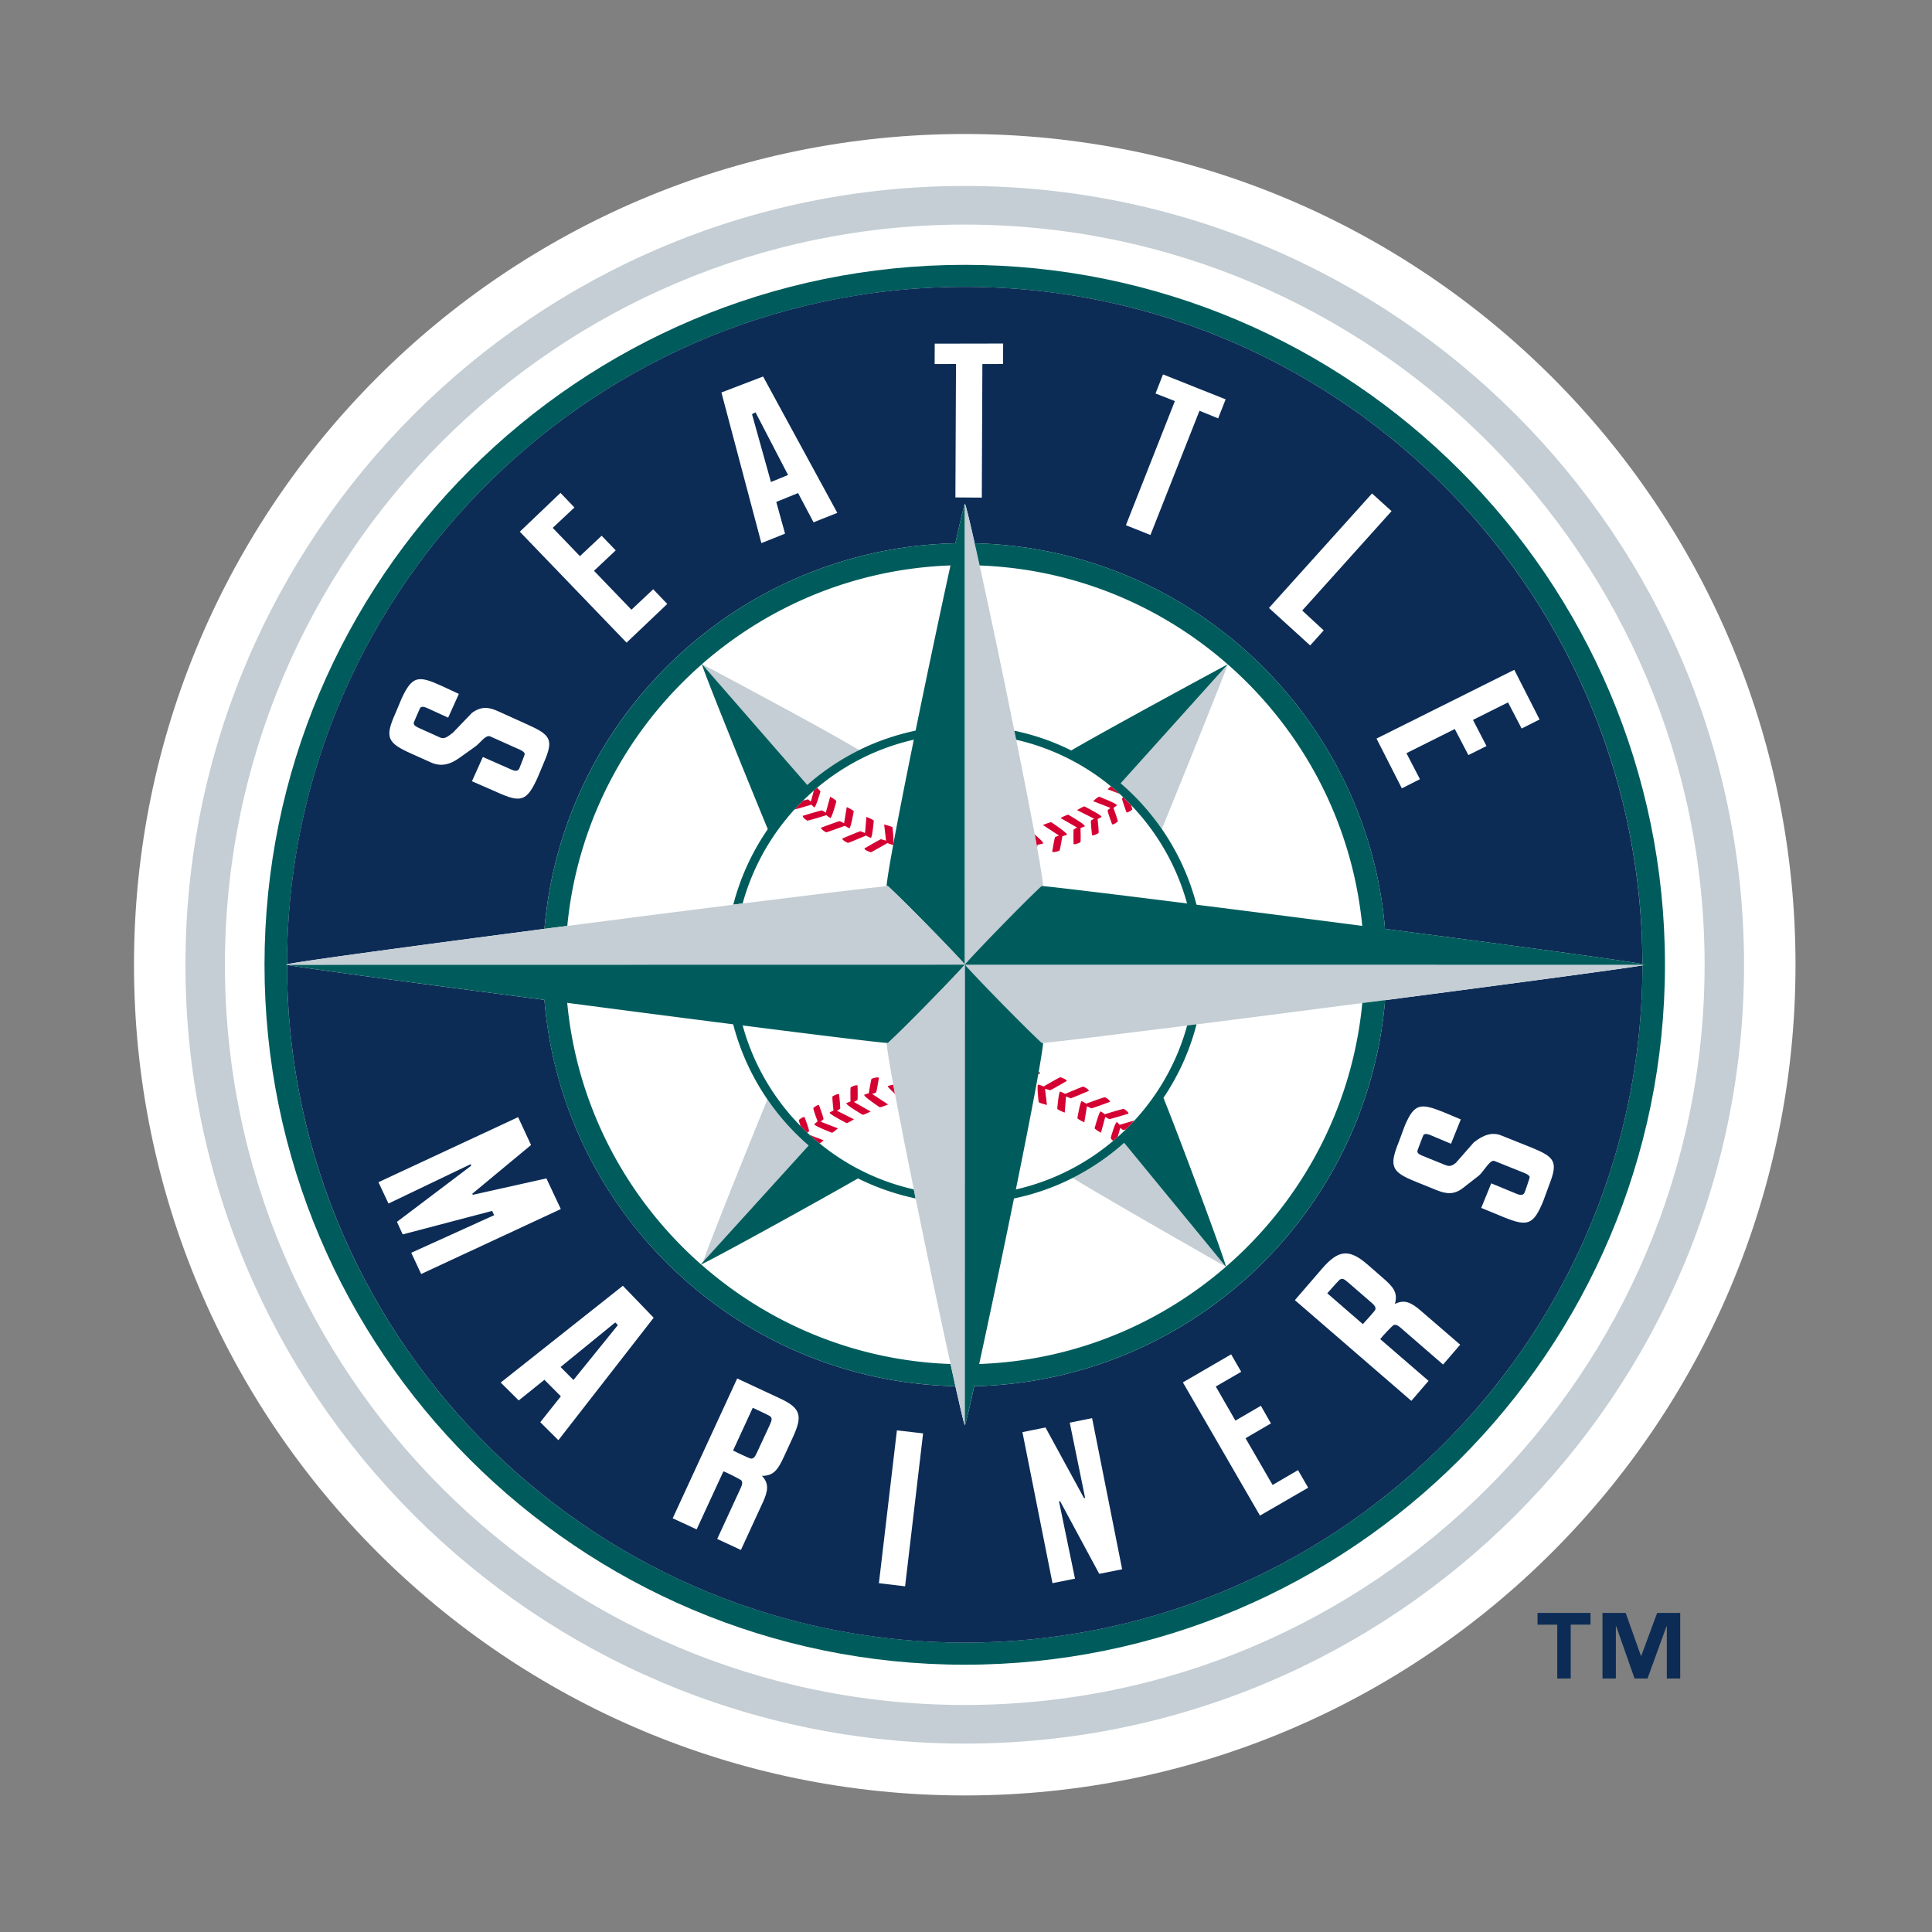
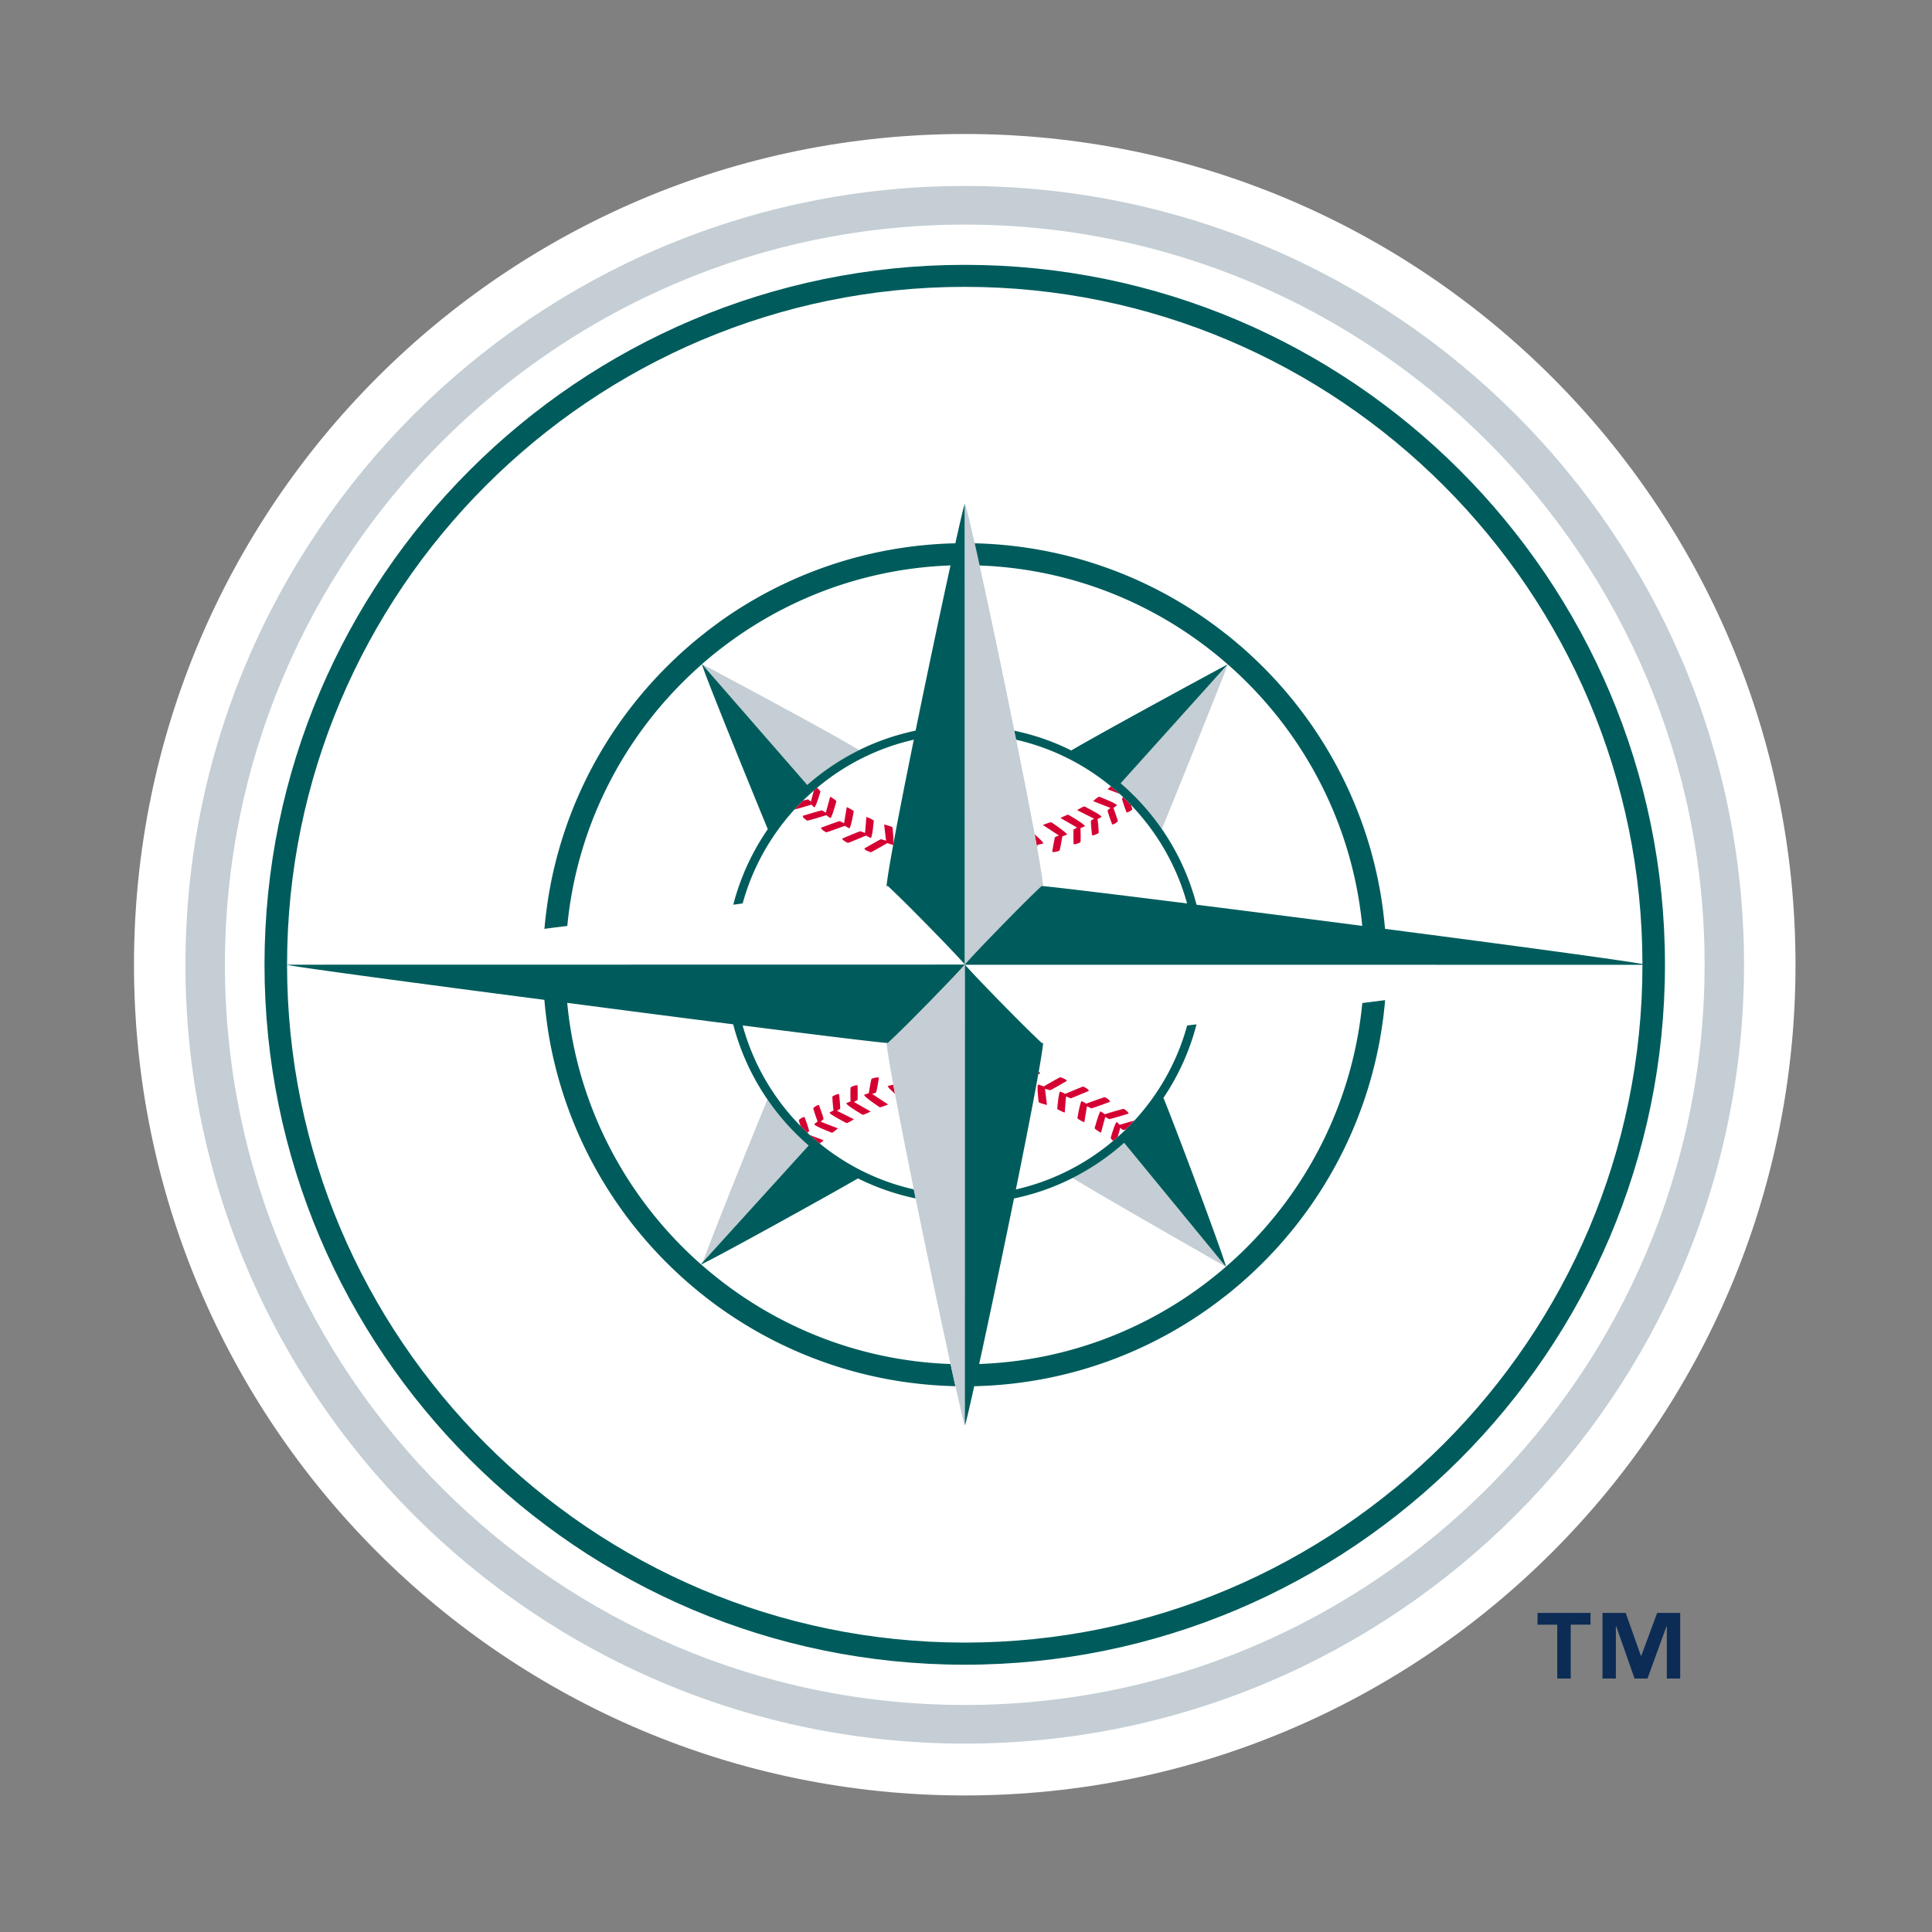
<svg xmlns="http://www.w3.org/2000/svg" width="500" height="500" viewBox="0 0 500 500">
  <rect x="0" y="0" width="500" height="500" fill="#808080" stroke="none" />
  <title>seattle-mariners</title>
  <g fill-rule="nonzero" fill="none">
    <path d="M249.686 464.662c118.737 0 214.991-96.239 214.991-214.985 0-118.729-96.252-215-214.991-215-118.738 0-215.009 96.271-215.009 215 0 118.746 96.271 214.985 215.009 214.985z" fill="#FFF" />
    <path d="M249.677 425.101c-96.701 0-175.386-78.672-175.386-175.423 0-96.735 78.681-175.441 175.386-175.441 96.698 0 175.386 78.705 175.386 175.441 0 96.749-78.688 175.423-175.386 175.423zm0-356.559c-99.918 0-181.223 81.241-181.223 181.136 0 99.893 81.305 181.149 181.223 181.149 99.917 0 181.214-81.257 181.214-181.149 0-99.895-81.296-181.136-181.214-181.136z" fill="#005C5C" />
    <path d="M47.995 249.677c0 111.129 90.473 201.567 201.683 201.567 111.21 0 201.674-90.436 201.674-201.567 0-111.146-90.465-201.55-201.672-201.55-111.207 0-201.685 90.404-201.685 201.55zm10.215 0c0-105.636 85.885-191.555 191.466-191.555 105.581 0 191.475 85.919 191.475 191.555 0 105.634-85.895 191.568-191.475 191.568-105.581 0-191.466-85.93-191.466-191.568z" fill="#C4CED4" />
    <path d="M222.335 194.127c-8.822-5.371-40.662-22.257-40.662-22.257l27.244 31.265c4.04-3.56 8.544-6.58 13.418-9.008zm67.698 8.591a62.352 62.352 0 0 1 10.652 11.825c4.395-10.679 15.941-39.438 17.071-42.595l-27.724 30.77h.002zM198.609 284.533c-4.319 10.495-15.169 37.52-16.679 42.052l27.343-30.134c-4.038-3.497-7.628-7.491-10.665-11.918zm-16.84 42.734s.231-.185.673-.51c-.255.122-.486.229-.651.292-.022.111-.046.2-.022.216v.002zm95.829-22.41c8.824 5.447 39.645 22.967 39.645 22.967l-26.319-32.053c-4.022 3.589-8.496 6.639-13.326 9.084v.002z" fill="#C4CED4" />
    <path d="M210.735 208.954c.473-.124 1.595-4.116 1.595-4.116-.074-.216-.614-.712-.869-.961-.286.233-.558.481-.835.728l-.776 2.846-.702-.573c-.085-.018-.641.124-1.323.325-.772.743-1.501 1.501-2.218 2.292 1.028-.233 3.881-1.1 4.386-1.257.307.344.739.714.739.714l.004.002z" fill="#D50032" />
    <path d="M214.916 211.711c.425-.185 1.54-4.349 1.54-4.349-.115-.309-1.275-.989-1.275-.989l-.338-.185-.085.338-1.042 3.793-.983-.604c-.255-.018-4.99 1.423-4.99 1.423-.074.512 1.183 1.253 1.183 1.253.233.018 4.436-1.251 4.946-1.423.375.359 1.05.747 1.05.747l-.004-.004zm-1.092 3.698c.233 0 4.48-1.564 4.824-1.687.425.296 1.164.65 1.164.65.42-.203 1.14-4.41 1.14-4.41-.153-.296-1.46-.93-1.46-.93l-.351-.153-.068.388-.628 3.774-1.109-.541c-.231-.015-4.852 1.704-4.852 1.704-.022.51 1.34 1.207 1.34 1.207v-.002zm4.264 1.857c.355.462 1.353.882 1.353.882.216 0 4.366-1.78 4.689-1.904.44.296 1.246.604 1.246.604.41-.218.758-4.458.758-4.458-.185-.277-1.54-.835-1.54-.835l-.37-.139-.033.373-.318 3.789-1.192-.462c-.235 0-4.708 1.904-4.708 1.904.004.092.05.166.111.246h.004zm5.611 2.32c.015.092.074.172.148.249h.005c.396.418 1.542.728 1.542.728.209-.032 4.011-2.231 4.264-2.384.517.231 1.442.495 1.442.495.36-.309-.111-4.534-.111-4.534-.209-.264-1.741-.652-1.741-.652l-.41-.124.03.449.444 3.745-1.331-.373c-.227.046-4.281 2.397-4.281 2.397v.004zm19.965.946h.018-.018zm6.292.401l.007.018-.007-.018zm18.435-1.61c.07-.309.092-.573.124-.695.527-.078 1.479-.34 1.479-.34.022-.046-.024-.139-.111-.263l.041-.015-.074-.046c-.347-.481-1.275-1.331-2.081-2.042.227 1.19.425 2.336.621 3.401h.002zm4.682-2.708c-.185.218-.765 3.808-.765 3.808.384.31 1.87-.259 1.87-.259.177-.203.673-3.234.758-3.733.499-.139 1.216-.418 1.216-.418 0-.048-.061-.155-.153-.262l.037-.018-.115-.059c-.821-.883-3.839-2.88-3.839-2.88-.286-.029-1.663.512-1.663.512l-.51.203 4.147 2.721-.985.384.002.002zm4.813-1.981c-.161.249-.046 3.807-.046 3.807.418.25 1.763-.462 1.763-.462.139-.216.055-3.064.031-3.669.486-.166 1.137-.477 1.137-.477 0-.061-.061-.139-.161-.249l.024-.015-.092-.063c-.869-.837-4.066-2.662-4.066-2.662-.27-.018-1.538.603-1.538.603l-.486.248 4.295 2.477-.856.462h-.006zm4.473-2.29c-.153.277.255 3.793.255 3.793.425.214 1.688-.529 1.688-.529.129-.233-.172-3.081-.24-3.637.444-.216 1.031-.558 1.031-.558 0-.061-.07-.139-.185-.231l.022-.033-.07-.018c-.865-.771-4.201-2.429-4.201-2.429-.286 0-1.455.684-1.455.684l-.457.277 4.41 2.212-.8.466.002.004zm4.293-2.647c-.092.31 1.164 3.654 1.164 3.654.449.124 1.469-.743 1.469-.743.055-.277-.882-2.865-1.122-3.512.381-.249.898-.697.898-.697-.078-.481-4.602-2.214-4.602-2.214-.305.048-1.22.85-1.22.85l-.347.296 4.48 1.75-.721.616zm1.334 3.266h-.007.007zm3.56-2.71c.457.107 1.471-.728 1.471-.728.03-.124-.107-.604-.296-1.175-.658-.697-1.331-1.362-2.027-2.015l-.309.281c-.092.296 1.161 3.637 1.161 3.637zm-4.913-6.005l3.142 1.207c-.745-.665-1.497-1.331-2.262-1.95-.277.203-.536.449-.536.449l-.346.296.002-.002zm2.397 86.135c-.486.137-1.586 4.116-1.586 4.116.046.172.37.51.634.773.407-.34.795-.695 1.192-1.035l.651-2.34.695.554c.048.018.325-.044.728-.137.776-.772 1.525-1.534 2.26-2.336-1.262.355-3.405.991-3.844 1.115-.307-.342-.732-.713-.732-.713l.002.004z" fill="#D50032" />
    <path d="M290.847 286.978c-.231-.046-4.408 1.207-4.935 1.394-.381-.355-1.076-.739-1.076-.739-.425.185-1.549 4.362-1.549 4.362.148.296 1.316.976 1.316.976l.325.185 1.116-4.099 1.005.573c.233.029 4.99-1.408 4.99-1.408.056-.512-1.192-1.238-1.192-1.238l-.002-.004zm-4.898-3.018c-.233-.031-4.574 1.564-4.842 1.656-.42-.296-1.17-.65-1.17-.65-.41.216-1.109 4.412-1.109 4.412.155.296 1.433.913 1.433.913l.357.166.688-4.162 1.115.541c.24.033 4.837-1.682 4.837-1.682.048-.514-1.307-1.194-1.307-1.194zm-4.288-1.889h.018l-.018-.015c-.347-.449-1.321-.85-1.321-.85-.24 0-4.451 1.811-4.698 1.885-.462-.277-1.275-.603-1.275-.603-.407.216-.752 4.473-.752 4.473.185.263 1.552.837 1.552.837l.381.14.34-4.196 1.183.499c.235 0 4.713-1.922 4.713-1.922.004-.074-.05-.17-.12-.248l-.002-.002zm-5.578-2.321c-.015-.074-.07-.17-.148-.231h-.015c-.403-.431-1.541-.727-1.541-.727-.209.032-4.085 2.26-4.264 2.384-.495-.248-1.455-.495-1.455-.495-.373.296.148 4.547.148 4.547.2.235 1.724.621 1.724.621l.416.124-.503-4.196 1.345.373c.237-.032 4.292-2.403 4.292-2.403v.002zm-7.064-2.229c-.074-.061-.126-.107-.209-.153-.031.248-.078.495-.126.728.301-.2.503-.338.503-.338-.018-.092-.08-.172-.172-.235l.004-.002zm-42.301 5.231c.17-.214.743-3.82.743-3.82-.396-.309-1.889.248-1.889.248-.161.216-.641 3.22-.721 3.745-.508.139-1.227.418-1.227.418 0 .044.207.338.207.338.836.883 3.844 2.878 3.844 2.878.263.018 1.663-.51 1.663-.51l.51-.216-4.122-2.708.989-.37.002-.002zm-4.822 1.952c.139-.248.037-3.789.037-3.789-.438-.249-1.761.462-1.761.462-.137.203-.074 3.079-.052 3.667-.48.185-1.115.462-1.115.462 0 .063.229.327.229.327.869.837 4.04 2.68 4.04 2.68.277 0 1.564-.621 1.564-.621l.488-.229-4.325-2.477.895-.48v-.002zm-4.488 2.275c.148-.262-.248-3.793-.248-3.793-.425-.203-1.704.558-1.704.558-.124.216.185 3.064.249 3.654-.444.203-1.022.54-1.022.54.007.031.078.126.163.218v.019l.022.015c.845.739 4.251 2.477 4.251 2.477.277-.031 1.438-.73 1.438-.73l.449-.263-4.402-2.212.806-.48-.002-.002zm-4.288 2.676c.083-.296-1.17-3.652-1.17-3.652-.457-.126-1.46.739-1.46.739-.074.264.88 2.865 1.113 3.501-.381.248-.883.712-.883.712.061.462 4.589 2.196 4.589 2.196.301-.046 1.22-.865 1.22-.865l.342-.262-4.48-1.734.732-.638-.002.004zm-4.9-.556c-.462-.124-1.471.743-1.471.743-.031.139.192.835.447 1.593.582.592 1.153 1.146 1.75 1.719l.438-.388c.092-.324-1.168-3.667-1.168-3.667h.004zm4.929 6.005l-3.599-1.377a86.109 86.109 0 0 0 2.588 2.212c.333-.248.656-.527.656-.527l.355-.309zm18.024-14.378c-.51.092-1.394.325-1.394.325-.022.078.024.153.102.277l-.031.018.07.059c.303.388 1.007 1.039 1.704 1.673-.148-.823-.303-1.595-.451-2.353z" fill="#D50032" />
    <path d="M426.038 249.662c-.061-.018-.155-.03-.303-.046.118.029.185.061.218.061.048 0 .087-.015.087-.015h-.002z" fill="#C4CED4" />
-     <path d="M358.464 258.84c-.148 1.687-.333 3.358-.542 5.061-.015.033-.015.08-.022.129-.222 1.652-.486 3.279-.765 4.92 0 .046-.024.092-.024.155a107.259 107.259 0 0 1-1.004 4.861c0 .029-.007.074-.024.092-4.898 21.359-16.074 40.348-31.494 54.912-.018 0-.018.018-.018.018-1.168 1.115-2.375 2.181-3.589 3.253-.032.013-.056.044-.078.059-1.231 1.035-2.445 2.074-3.708 3.05-.031.029-.07.029-.092.061-17.973 14.163-40.477 22.785-64.967 23.344-1.386 6.236-2.316 10.138-2.432 10.104-.124.031-1.054-3.868-2.445-10.106-24.501-.558-47.038-9.18-65.029-23.344-.015-.03-.03-.03-.056-.059-1.266-.976-2.495-2.015-3.719-3.064-.024-.018-.048-.031-.07-.046-1.231-1.068-2.421-2.151-3.608-3.266-15.446-14.564-26.645-33.587-31.528-54.977-.018-.031-.018-.031-.024-.061a105.97 105.97 0 0 1-.991-4.891c-.006-.048-.006-.092-.028-.124-.286-1.656-.541-3.283-.75-4.968-.018-.018-.018-.063-.026-.096-.207-1.686-.396-3.358-.536-5.077v-.015c-33.213-4.317-63.617-8.404-66.599-9.056.037 96.739 78.703 175.395 175.386 175.395 96.646 0 175.271-78.583 175.379-175.257-5.587.943-34.869 4.861-66.593 8.992h-.004zM140.9 240.389c.139-1.686.325-3.358.551-5.014.007-.061.007-.124.024-.17.209-1.641.462-3.266.75-4.876.022-.078.03-.155.046-.216.285-1.608.61-3.22.974-4.782.007-.063.03-.126.046-.185.373-1.597.773-3.188 1.216-4.769 0 0 .007-.031.022-.063 5.415-19.379 16.05-36.559 30.293-49.977l.018-.018c1.165-1.115 2.355-2.181 3.567-3.22.041-.046.074-.061.118-.107 1.194-1.035 2.421-2.027 3.669-3.003.031-.046.078-.074.107-.092 1.262-1.007 2.547-1.965 3.854-2.909.018-.015.024-.015.037-.044 17.292-12.352 38.315-19.828 61.039-20.338h.018c1.399-6.299 2.329-10.215 2.451-10.215.159-.046 1.12 3.885 2.543 10.215 24.44.591 46.913 9.193 64.852 23.344.037.015.07.044.092.059 1.264.974 2.477 1.996 3.693 3.05.037.018.07.046.107.078a109.173 109.173 0 0 1 3.554 3.22c.015 0 .022.031.037.031 14.219 13.404 24.828 30.598 30.245 49.929 0 .03.019.046.019.074.438 1.58.841 3.16 1.212 4.754 0 .061.024.124.048.185.351 1.58.678 3.174.972 4.783.007.061.029.139.046.216.281 1.608.543 3.22.752 4.876.007.046.022.092.03.17.209 1.656.396 3.327.536 5v.015c31.79 4.133 61.096 8.081 66.612 9.103-.115-96.659-78.747-175.253-175.377-175.253-96.657 0-175.316 78.625-175.386 175.316 2.987-.73 33.409-4.831 66.6-9.167h.007l.002.004z" fill="#0C2C56" />
-     <path d="M318.615 350.5l2.606 4.521-6.58 3.808 5.086 8.824 6.587-3.837 2.606 4.565-6.576 3.826 7.005 12.101 6.576-3.839 2.63 4.551-12.476 7.214-19.948-34.47 12.483-7.26v-.002zm59.442-60.799l-2.538 6.303-5.415-2.277c-.823-.325-1.364-.357-1.712 0-.092.107-1.418 3.667-1.486 3.839-.301.728.163 1.115 1.183 1.53l5.722 2.321c1.19.481 1.7.51 2.948-.451l4.658-5.308c2.421-1.935 4.759-2.772 7.158-1.782l7.7 3.081c6.114 2.491 7.012 3.654 4.667 9.659-.07.216-1.418 3.854-1.497 4.085-2.584 6.362-4.085 6.826-10.313 4.288l-5.791-2.384 2.593-6.358 6.632 2.739c1.046.403 1.704.355 2.029-.418.07-.203 1.338-3.778 1.285-3.948-.092-.403-.542-.712-1.285-1.022l-7.833-3.142c-1.175-.481-2.824 2.88-4.133 3.87l-3.996 3.111c-2.314 1.811-4.343 1.595-6.949.527l-5.268-2.135c-6.284-2.523-6.983-3.918-4.412-10.295.096-.231 1.427-3.869 1.51-4.085 2.486-5.915 4.066-6.036 10.036-3.641l4.506 1.893zM238.897 370.96l-4.658 39.577-6.779-.806 4.658-39.56 6.779.789zM137.433 296.327l-15.208 12.614.139.277 19.046-4.251 3.73 7.936-36.141 16.81-2.569-5.497 21.445-9.722-.512-1.113-23.146 6.081-1.486-3.249 19.226-14.533-.161-.388-21.259 10.184-2.593-5.523 36.141-16.838 3.349 7.208-.002.002zm64.279 65.517c5.835 2.662 5.974 4.75 3.334 10.448l-2.166 4.706c-1.516 3.264-2.617 4.968-5.689 4.953 1.857 1.935 1.608 3.868.231 6.857l-5.674 12.319-6.136-2.846 6.179-13.404c.333-.758.379-1.27.124-1.688-.24-.34-4.011-2.181-4.689-2.414l-6.935 15.026-6.199-2.865 16.69-36.185 10.931 5.092zm-11.995 13.542c.495.296 4.233 2.042 4.558 2.089.689.078 1.09-.355 1.578-1.453l3.22-6.935c.636-1.408.924-2.029.194-2.587-.259-.2-3.955-1.963-4.454-2.163l-5.094 11.049h-.002zm80.854-5.959l9.97 18.279.286-.046-3.974-19.47 5.781-1.175 7.777 39.113-5.933 1.175-10.125-18.804-.277.078 4.133 19.98-5.828 1.164-7.776-39.084 5.966-1.209-.002-.002zm71.608-41.141c4.22-4.876 6.949-5.138 11.709-1.054l3.918 3.423c2.73 2.334 4.053 3.881 3.186 6.82 2.39-1.238 4.164-.462 6.654 1.689l10.249 8.838-4.427 5.138-11.16-9.672c-.604-.512-1.115-.713-1.564-.573-.418.139-3.123 3.064-3.543 3.669l12.509 10.803-4.458 5.17-30.142-26.066 7.07-8.188-.002.002zm10.526 14.394c.418-.418 3.026-3.342 3.188-3.652.255-.606-.048-1.131-.952-1.904l-5.789-5.016c-1.168-1.007-1.682-1.455-2.453-.915-.259.189-2.857 3.099-3.197 3.515l9.201 7.972h.002zM259.615 88.909l-.031 5.293-5.347.018-.148 34.563-6.833-.05.155-34.533-5.526.018.022-5.28 17.706-.033.002.004zm-140.86 90.669l-2.772 6.146-5.489-2.508c-.858-.37-1.353-.403-1.719-.061-.1.111-1.523 3.438-1.593 3.608-.325.695.129 1.127 1.115 1.579l5.652 2.551c1.161.48 2.028-.357 3.29-1.299l4.879-5.077c2.495-1.843 4.451-1.503 6.813-.434l7.559 3.419c6.012 2.699 6.857 3.872 4.288 9.8-.092.231-1.493 3.623-1.608 3.854-2.819 6.266-4.334 6.672-10.472 3.9l-6.556-2.865 2.82-6.284 7.408 3.27c1.031.462 1.687.431 2.037-.327.07-.203 1.442-3.576 1.399-3.763-.092-.37-.51-.712-1.238-1.054l-7.7-3.449c-1.17-.51-2.532 1.673-3.872 2.632l-4.122 2.939c-2.41 1.737-4.761 2.323-7.33 1.177l-5.188-2.334c-6.173-2.754-6.802-4.196-4-10.448.098-.216 1.53-3.654 1.608-3.839 2.722-5.822 4.31-5.927 10.191-3.264l4.6 2.138v-.004zm26.295-52.02l3.613 3.776-5.619 5.279 7.042 7.319 5.619-5.277 3.645 3.776-5.626 5.293 9.689 10.073 5.634-5.292 3.637 3.795-10.531 10.014-27.628-28.707 10.526-10.045v-.004zm52.437-30.119l19.207 35.289-6.146 2.445-4.002-7.569-5.648 2.292 2.273 8.217-6.127 2.445-10.341-38.987 10.781-4.133h.002zm2.033 27.303l4.428-1.811-8.421-16.222-.906.481 4.898 17.551v.002zm117.672-21.39l-1.935 4.922-4.83-1.967-12.692 32.147-6.353-2.525 12.675-32.13-5.009-1.965 1.941-4.939 16.202 6.45v.006zm42.943 28.929l-23.118 25.723 5.558 5.138-3.504 3.9-10.665-9.703 26.671-29.628 5.061 4.571h-.002zm38.305 53.923l-4.643 2.338-3.519-6.765-9.071 4.534 3.499 6.765-4.687 2.34-3.521-6.746-12.509 6.251 3.49 6.733-4.682 2.369-6.554-12.877 35.653-17.799 6.548 12.86-.004-.004z" fill="#FFF" />
    <path d="M249.701 130.389c-.124 0-1.054 3.918-2.453 10.215h-.015c-22.721.512-43.771 7.988-61.037 20.338-.015.029-.022.029-.037.046-1.309.946-2.595 1.904-3.856 2.911-.03.018-.074.046-.107.092-1.246.976-2.477 1.967-3.667 3.003-.048.046-.078.061-.116.107-1.214 1.039-2.406 2.107-3.567 3.22l-.022.018c-14.232 13.418-24.874 30.598-30.293 49.977l-.018.046c-.444 1.595-.845 3.187-1.22 4.782-.015.061-.037.124-.044.185-.362 1.565-.688 3.174-.972 4.783-.018.061-.024.139-.048.216-.285 1.608-.54 3.235-.75 4.876-.018.046-.018.107-.024.17a96.467 96.467 0 0 0-.554 5.014h-.006c1.959-.262 3.941-.51 5.922-.758 2.595-26.929 15.572-50.861 34.866-67.746-.172.588 12.43 31.587 17.023 42.702-4.038 5.866-7.094 12.444-8.936 19.549a347.572 347.572 0 0 0 2.429-.325c2.521-9.177 7.181-17.472 13.411-24.314.721-.789 1.447-1.547 2.218-2.292a61.126 61.126 0 0 1 2.804-2.599c.277-.249.549-.499.835-.73 7.116-5.974 15.655-10.323 25.026-12.443-3.591 17.645-6.624 33.385-7.06 37.904.118-.015.259-.015.351-.029 5.075 4.689 18.363 18.372 19.924 20.323l-.004-119.241v-.004zm-12.738 58.692c-5.133 1.1-10.045 2.772-14.627 5.046-4.876 2.43-9.38 5.449-13.418 9.008l-27.242-31.265c17.328-15.167 39.723-24.656 64.311-25.538-2.527 11.533-5.946 27.661-9.027 42.751l.004-.002z" fill="#005C5C" />
    <path d="M140.891 258.779c.139 1.719.327 3.388.536 5.075.006.032.006.078.022.092.207 1.688.462 3.314.749 4.972.022.028.022.074.03.122.296 1.656.621 3.264.993 4.891.007.03.007.03.024.061 4.883 21.392 16.08 40.414 31.528 54.979 1.183 1.115 2.375 2.2 3.608 3.266l.07.046c1.22 1.054 2.453 2.089 3.72 3.064.026.029.041.029.056.061 17.995 14.158 40.532 22.782 65.031 23.338-.379-1.734-.795-3.667-1.262-5.742-24.711-.869-47.247-10.495-64.597-25.817.007.031.139-.03.396-.139.163-.061.396-.17.651-.296 5.371-2.662 30.145-16.344 39.594-21.776 4.682 2.321 9.681 4.072 14.928 5.186-.163-.787-.31-1.562-.473-2.351-9.075-2.044-17.374-6.177-24.353-11.873a93.626 93.626 0 0 1-2.587-2.212c-.207-.185-.401-.388-.603-.573-.595-.573-1.168-1.127-1.75-1.719-7.047-7.166-12.28-16.098-15.002-26.048 18.937 2.414 33.57 4.21 37.239 4.521.118.015.259.046.351.046 5.075-4.689 18.363-18.372 19.924-20.322l-175.671.03s.107.031.255.046c2.979.652 33.385 4.739 66.601 9.056v.018l-.005-.004zm48.857 6.314c1.83 7.042 4.854 13.603 8.863 19.44 3.031 4.427 6.624 8.421 10.665 11.921l-27.347 30.131-.54.604c-19.166-16.902-32.053-40.784-34.592-67.652 14.768 1.933 29.787 3.885 42.954 5.556h-.002z" fill="#005C5C" />
    <path d="M249.723 249.677h-.046s.024-.032.046-.046l.024-.048c1.774-2.166 14.786-15.633 19.804-20.276.124 0 .277.018.444.018-.444-4.506-3.438-20.246-6.998-37.875-.163-.776-.318-1.549-.488-2.338-3.031-15.106-6.447-31.217-8.982-42.764-.451-2.074-.887-3.992-1.279-5.744-1.423-6.33-2.384-10.262-2.545-10.215l.005 119.241c-1.564 1.95-14.851 15.633-19.928 20.322-.092 0-.229-.031-.346-.046.432 4.488 3.466 20.244 7.06 37.904.159.789.307 1.564.471 2.353 3.079 15.124 6.506 31.313 9.031 42.843.462 2.075.883 4.011 1.262 5.744 1.394 6.238 2.321 10.14 2.445 10.106l.018-119.177v-.004z" fill="#C4CED4" />
-     <path d="M249.71 249.63c-1.564-1.95-14.851-15.633-19.928-20.322-.092.018-.229.018-.346.031-3.659.325-18.303 2.107-37.239 4.473-.789.107-1.608.218-2.43.325-13.154 1.656-28.177 3.56-42.95 5.495-1.981.249-3.963.499-5.922.758-33.191 4.336-63.612 8.439-66.6 9.168-.163.028-.262.074-.255.105l175.673-.03-.002-.004zm.037.046c1.695 2.074 14.834 15.599 19.897 20.276.092 0 .209-.018.325-.031 3.613-.325 18.248-2.12 37.256-4.504.798-.122 1.619-.214 2.432-.307 13.156-1.673 28.138-3.589 42.904-5.526l5.903-.739c31.722-4.135 61.006-8.049 66.593-8.996.355-.061.617-.107.782-.153l-176.092-.018z" fill="#C4CED4" />
    <path d="M358.438 240.376c-.137-1.673-.333-3.345-.532-5-.007-.074-.022-.124-.03-.17-.209-1.656-.473-3.266-.75-4.876-.018-.078-.037-.155-.046-.216a124.212 124.212 0 0 0-.974-4.78c-.024-.063-.048-.126-.048-.185a107.845 107.845 0 0 0-1.214-4.754c0-.03-.018-.046-.018-.078-5.415-19.333-16.024-36.526-30.241-49.929-.018 0-.024-.032-.037-.032-1.164-1.1-2.34-2.168-3.556-3.221-.041-.031-.074-.061-.111-.078-1.214-1.054-2.429-2.074-3.689-3.05-.024-.018-.056-.046-.092-.061-17.939-14.147-40.414-22.752-64.856-23.344.397 1.752.832 3.671 1.279 5.748 24.539.895 46.913 10.415 64.209 25.58-.03-.015-30.755 16.594-40.505 22.29-4.602-2.321-9.541-4.024-14.718-5.109.17.789.325 1.564.488 2.338 9.149 2.089 17.499 6.284 24.517 12.056.767.619 1.516 1.285 2.26 1.95.314.281.619.591.92.887a43.313 43.313 0 0 1 2.027 2.011c6.779 7.06 11.825 15.771 14.49 25.46-18.83-2.366-33.402-4.133-37.217-4.488-.163 0-.318-.018-.444-.018-5.013 4.646-18.03 18.113-19.802 20.276l-.024.05c-.022.015-.037.046-.037.046h.037l-.022 119.176c.117.033 1.044-3.866 2.43-10.104 24.493-.554 46.998-9.179 64.967-23.34.024-.031.061-.031.092-.061 1.264-.98 2.477-2.015 3.709-3.05.022-.018.046-.05.078-.063 1.214-1.068 2.421-2.137 3.582-3.253 0 0 .007-.015.024-.015 15.422-14.564 26.597-33.555 31.494-54.912.018-.018.026-.063.026-.096.37-1.608.702-3.22 1.005-4.861 0-.059.026-.107.026-.153.277-1.641.541-3.266.765-4.922.007-.048.007-.092.024-.126.211-1.7.397-3.373.543-5.061l-5.905.743c-4.902 51.184-47.201 91.563-99.15 93.423 2.514-11.53 5.927-27.72 9.007-42.843 5.356-1.114 10.448-2.909 15.184-5.31 4.83-2.447 9.304-5.497 13.326-9.086l26.319 32.053c.373-.139-11.692-32.674-16.148-43.693 3.868-5.743 6.794-12.15 8.557-19.022-.813.092-1.63.185-2.429.309-2.539 9.289-7.282 17.679-13.622 24.567-.734.804-1.482 1.564-2.259 2.336-.68.651-1.377 1.316-2.074 1.919-.396.34-.784.697-1.192 1.035-7.144 6.025-15.747 10.419-25.173 12.555 3.589-17.675 6.622-33.463 7.064-37.904-.116.015-.233.03-.325.03-5.064-4.676-18.206-18.206-19.898-20.276l176.09.018h.185s-.031 0-.07-.018c-.033 0-.103-.032-.218-.061a16.604 16.604 0 0 0-.684-.124c-5.515-1.022-34.821-4.968-66.612-9.103v-.013h-.004zm-48.785-6.24c-1.841-7.12-4.917-13.729-8.97-19.592-3.042-4.399-6.617-8.361-10.65-11.829l27.366-30.413.333-.37c19.253 16.869 32.215 40.782 34.816 67.684-14.762-1.922-29.761-3.822-42.895-5.48z" fill="#005C5C" />
    <path d="M411.622 420.459h-5.12v13.945h-3.486v-13.943h-5.109v-3.031h13.714v3.031-.002zm23.214 13.945h-3.466v-13.529h-.078l-4.922 13.529h-3.345l-4.75-13.529h-.092v13.529h-3.46v-16.978h6.007l3.937 11.097h.092l4.112-11.097h5.966v16.98l-.002-.002z" fill="#0C2C56" />
    <path d="M145.074 353.78l3.334 3.36 11.5-14.21-.684-.684-14.152 11.533h.002zm24.096-12.753l-24.663 31.698-4.682-4.658 5.323-6.704-4.256-4.273-6.646 5.341-4.665-4.628 31.613-25.044 7.979 8.269-.002-.002z" fill="#FFF" />
  </g>
</svg>